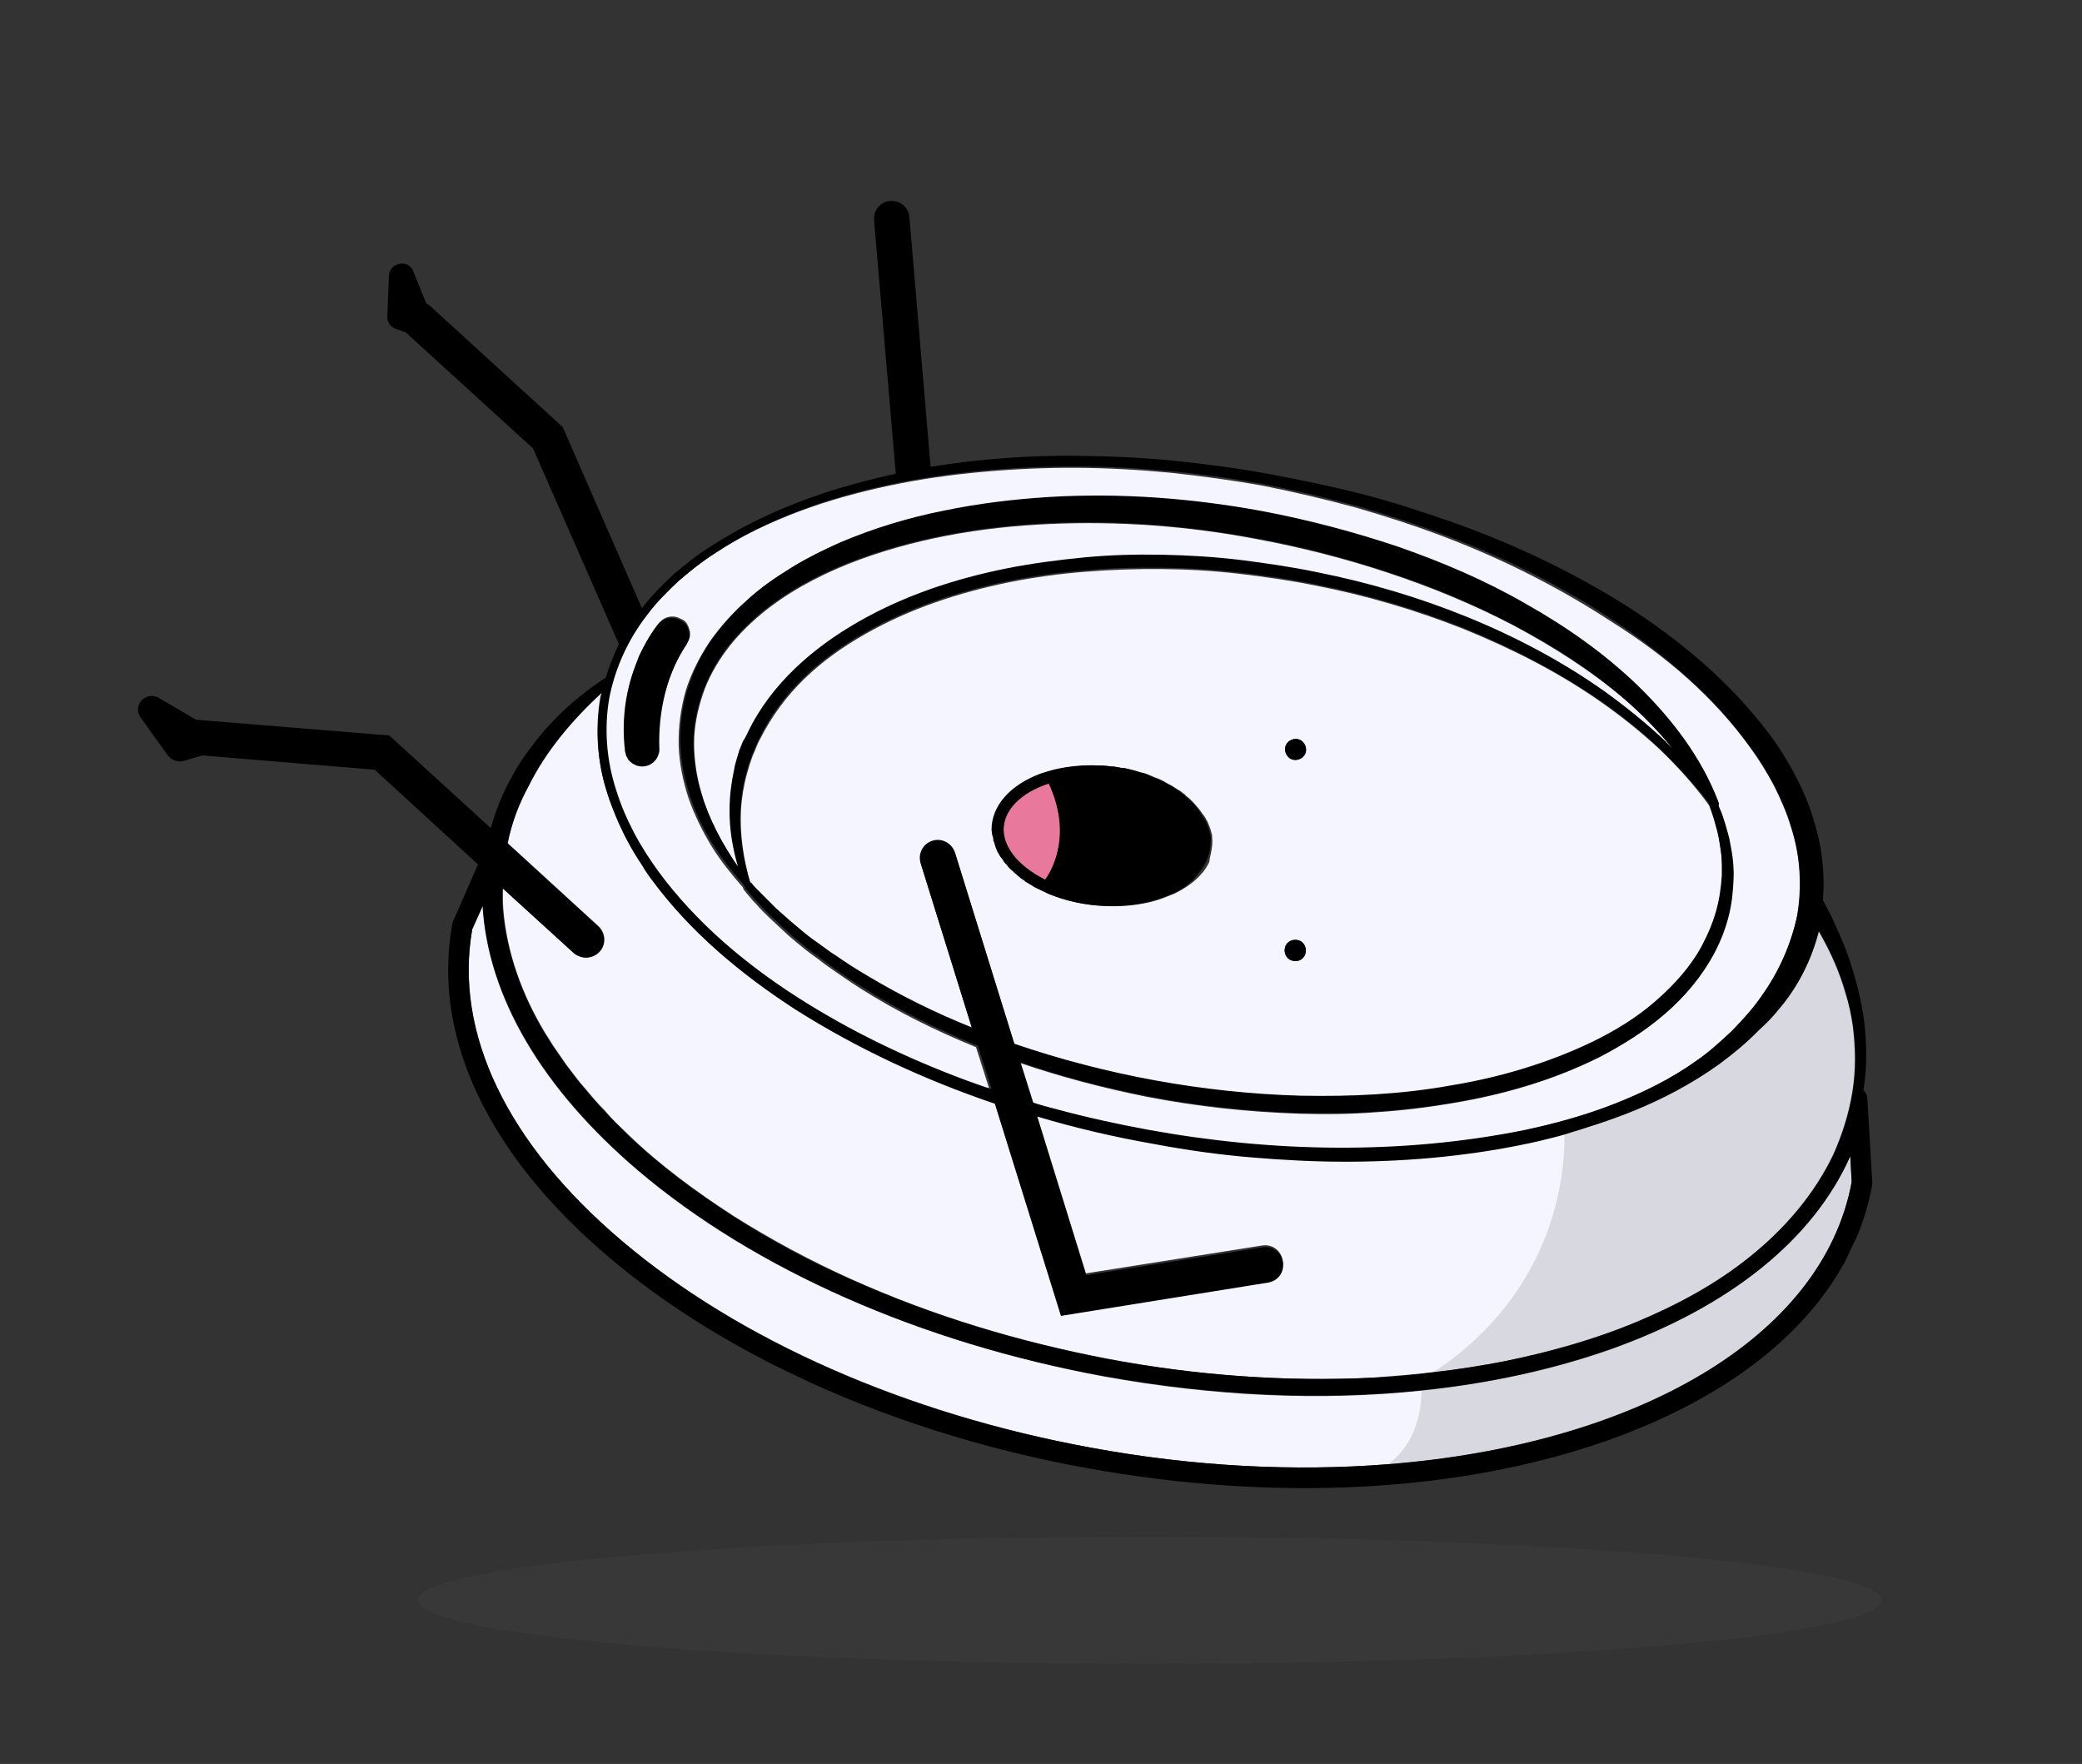
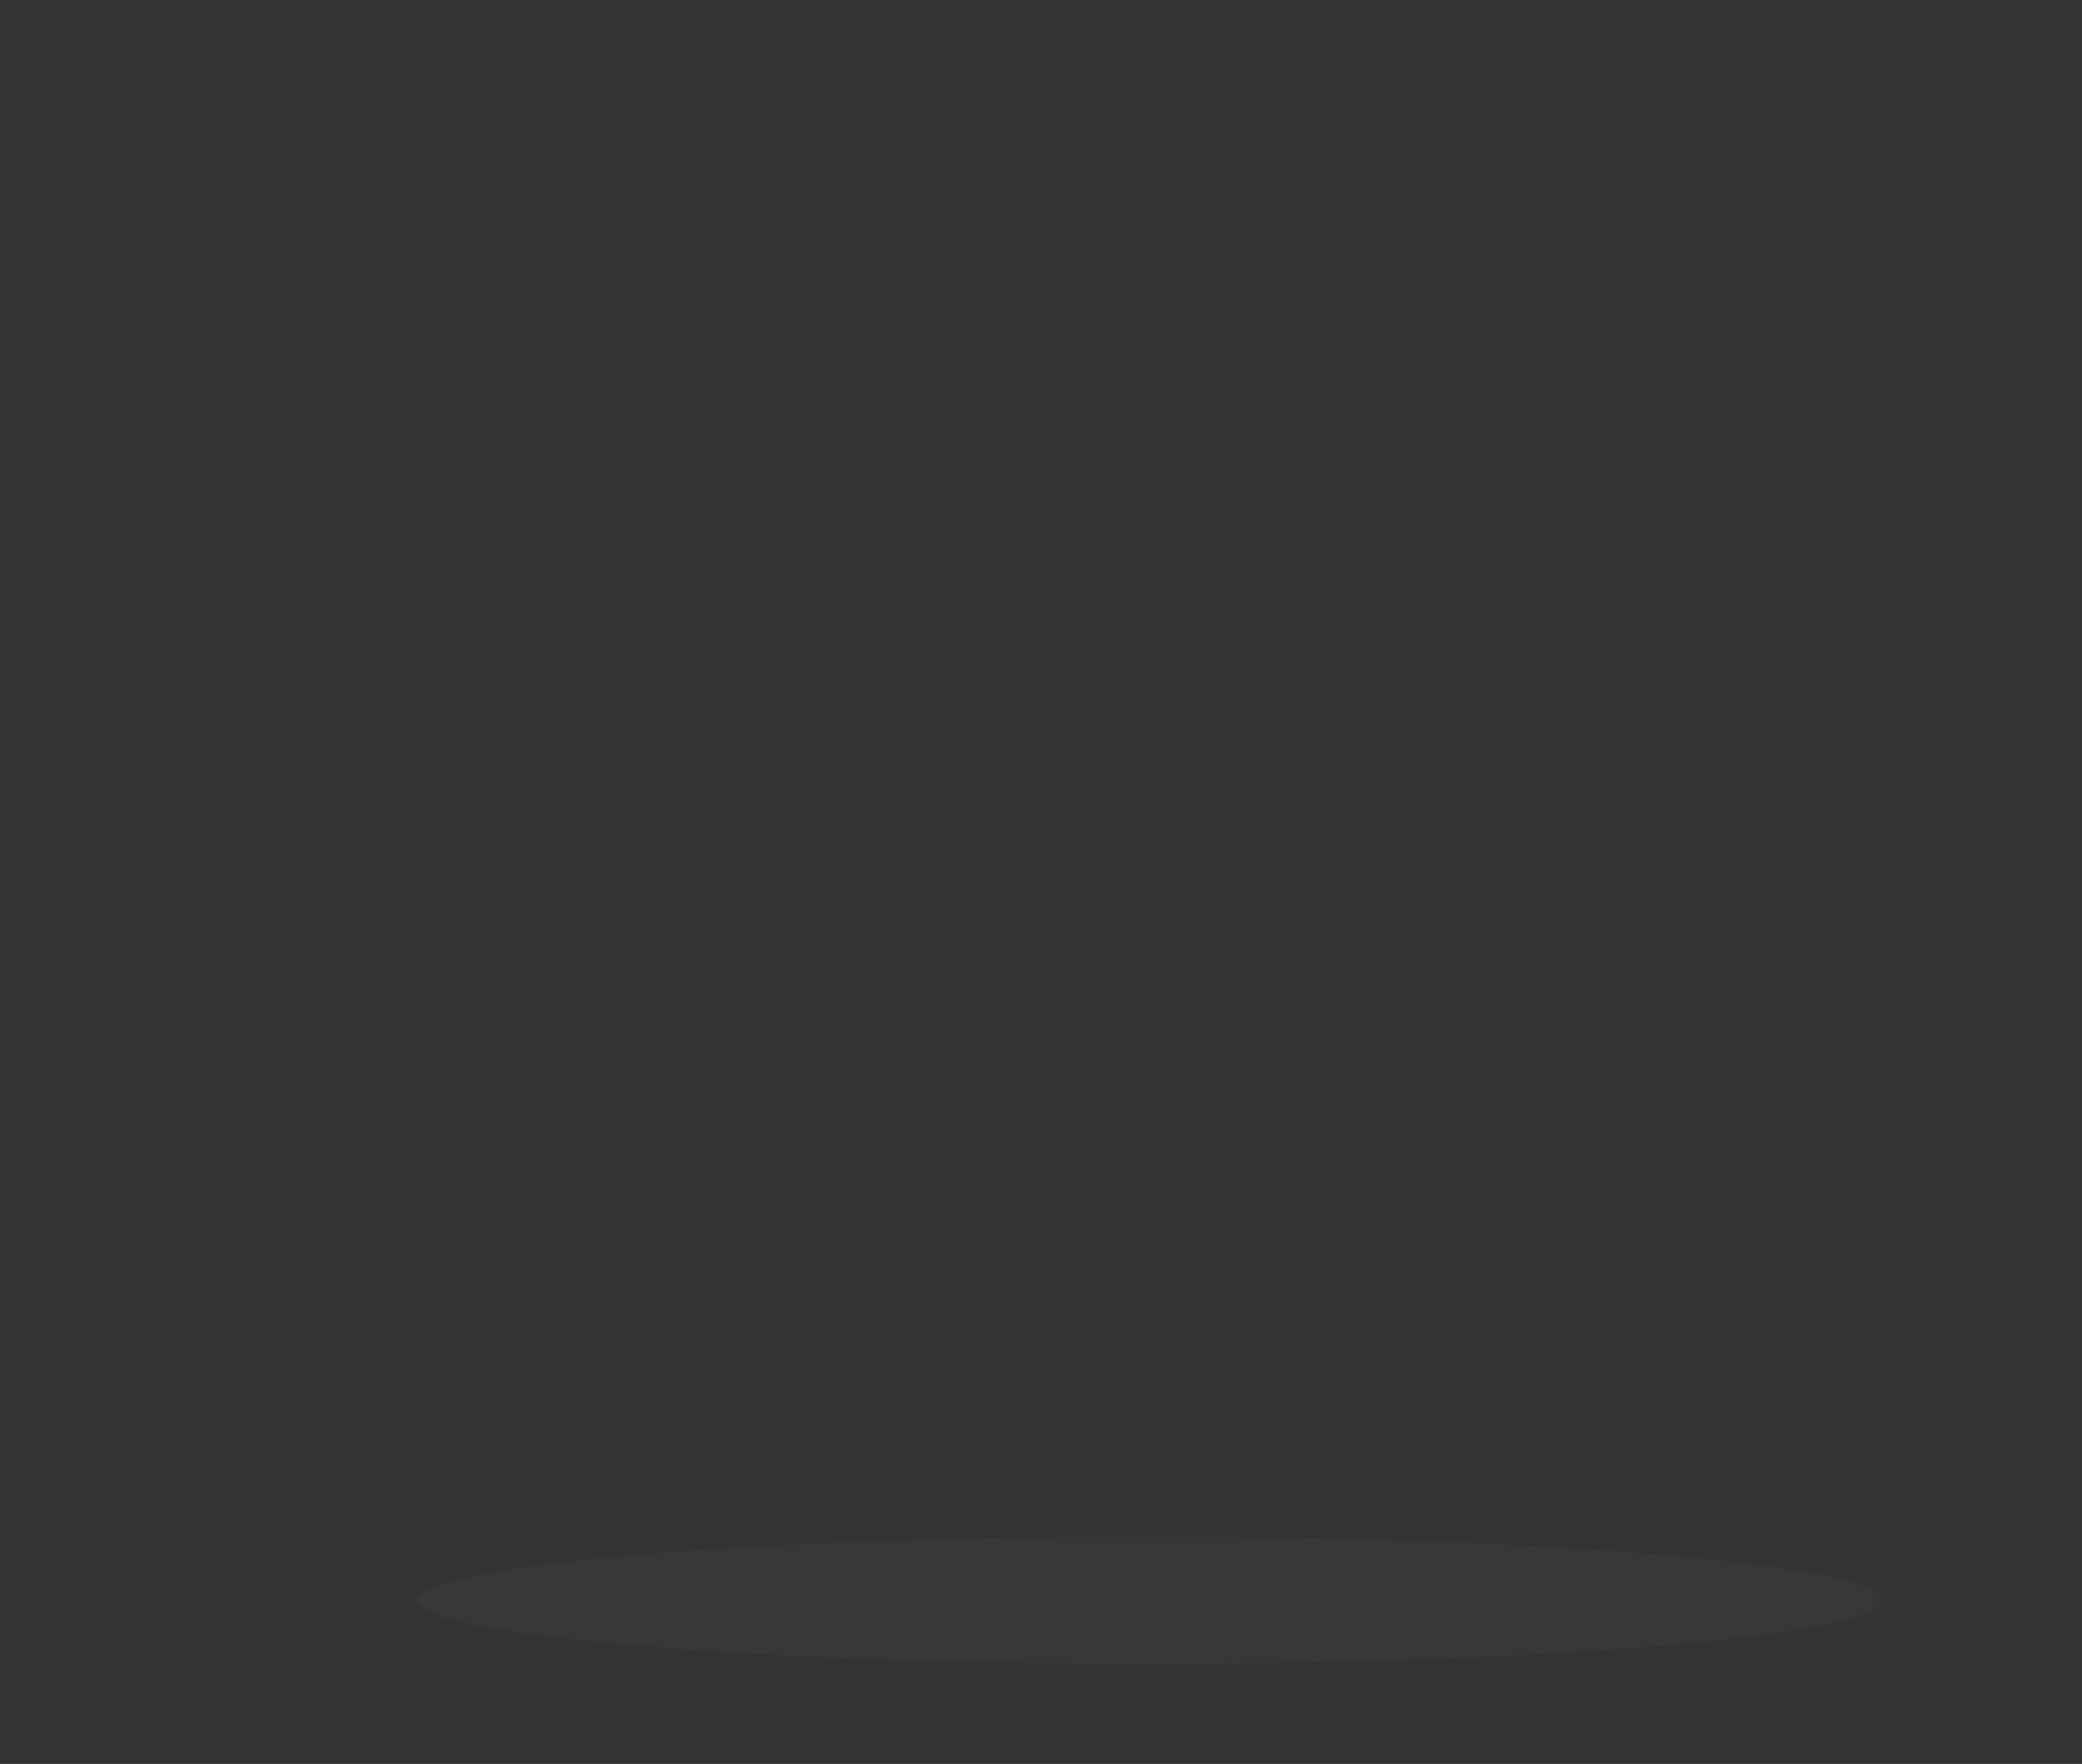
<svg xmlns="http://www.w3.org/2000/svg" width="229" height="194" viewBox="0 0 229 194" fill="none">
  <rect x="0" y="0" width="229" height="194" fill="#333333" stroke="none" />
  <ellipse cx="126.459" cy="176" rx="80.5" ry="7" fill="#686868" fill-opacity="0.1" />
  <g clip-path="url(#clip0_311_1481)">
-     <path d="M188.618 90.473C188.808 91.131 188.998 91.789 189.112 92.474C189.227 93.159 189.341 93.844 189.404 94.504C189.466 95.164 189.453 95.851 189.44 96.538C189.363 97.887 189.158 99.239 188.799 100.516C188.44 101.794 187.903 103.049 187.262 104.255C186.006 106.616 184.134 108.682 182.103 110.42C180.02 112.133 177.679 113.596 175.257 114.832C170.334 117.203 164.989 118.741 159.557 119.671C154.125 120.6 148.578 120.845 143.052 120.784C132.403 120.478 121.775 118.543 111.629 115.074L105.086 93.92C104.762 92.882 103.656 92.29 102.618 92.613C101.58 92.935 100.988 94.038 101.313 95.076L106.935 113.143C102.96 111.556 99.132 109.661 95.451 107.458C94.267 106.766 93.108 106.022 91.973 105.227C91.406 104.829 90.838 104.432 90.271 104.034C89.703 103.637 89.136 103.239 88.593 102.79C88.05 102.342 87.508 101.893 87.016 101.468L85.464 100.095C84.945 99.595 84.454 99.171 84.011 98.644C83.752 98.394 83.545 98.169 83.285 97.919L82.948 97.568L82.792 97.367L82.713 97.267L82.662 97.242L82.611 97.218C82.559 97.193 82.662 97.242 82.533 97.117C81.772 94.485 81.367 91.77 81.497 89.123C81.575 87.773 81.804 86.371 82.163 85.093C82.259 84.761 82.355 84.428 82.45 84.096L82.789 83.124C83.084 82.509 83.275 81.844 83.621 81.253C84.85 78.817 86.491 76.577 88.493 74.636C90.495 72.695 92.783 71.08 95.203 69.717C100.067 66.941 105.458 65.172 110.989 64.038C113.78 63.483 116.548 63.106 119.371 62.881C122.193 62.656 125.018 62.559 127.844 62.588C130.671 62.617 133.501 62.774 136.307 63.109C139.114 63.444 141.897 63.83 144.657 64.394C150.202 65.472 155.629 67.061 160.937 69.16C166.17 71.286 171.258 73.847 175.899 77.076C178.22 78.691 180.416 80.435 182.514 82.384C184.509 84.284 186.405 86.389 187.998 88.601L188.025 88.677L188.347 89.587C188.428 89.815 188.535 90.118 188.618 90.473ZM133.287 93.299C133.334 93.069 133.354 92.764 133.35 92.509C133.345 92.255 133.316 92.052 133.311 91.798C133.284 91.722 133.284 91.722 133.258 91.646C133.228 91.443 133.148 91.216 133.067 90.988L133.041 90.912C132.96 90.685 132.855 90.508 132.775 90.281C132.723 90.256 132.748 90.205 132.696 90.18C132.616 89.953 132.459 89.752 132.303 89.551C132.252 89.526 132.225 89.451 132.225 89.451C131.937 88.997 131.599 88.647 131.235 88.221C131.184 88.196 131.157 88.12 131.106 88.096C130.898 87.87 130.717 87.721 130.485 87.546C130.433 87.522 130.382 87.497 130.406 87.446C130.225 87.296 129.993 87.122 129.761 86.948C129.709 86.923 129.658 86.899 129.607 86.874C129.374 86.7 129.118 86.577 128.834 86.378C128.782 86.354 128.731 86.329 128.628 86.28C128.372 86.157 128.088 85.958 127.831 85.835C127.523 85.688 127.266 85.565 126.933 85.469C126.83 85.42 126.728 85.371 126.676 85.346C126.471 85.248 126.189 85.176 125.984 85.078C125.881 85.028 125.779 84.979 125.703 85.006C125.37 84.91 125.037 84.814 124.704 84.717C124.372 84.621 124.014 84.576 123.682 84.48C123.579 84.431 123.452 84.433 123.376 84.46C123.094 84.388 122.84 84.392 122.558 84.32C122.431 84.323 122.328 84.273 122.252 84.3C121.895 84.255 121.538 84.21 121.156 84.217C119.372 84.119 117.644 84.3 116.148 84.656C115.641 84.791 115.134 84.927 114.679 85.087C111.339 86.262 109.165 88.561 109.24 91.307C109.218 91.486 109.271 91.637 109.301 91.84C109.327 91.916 109.303 91.968 109.354 91.992C109.357 92.119 109.383 92.195 109.437 92.347C109.464 92.423 109.491 92.499 109.466 92.55C109.493 92.626 109.495 92.753 109.573 92.853C109.6 92.929 109.627 93.005 109.654 93.081C109.681 93.157 109.734 93.308 109.761 93.384C109.788 93.46 109.815 93.536 109.842 93.612C109.869 93.688 109.947 93.788 109.974 93.864C110.001 93.94 110.027 94.016 110.079 94.04C110.157 94.141 110.184 94.216 110.262 94.317C110.289 94.393 110.34 94.417 110.418 94.518C110.497 94.618 110.523 94.694 110.602 94.795C110.628 94.871 110.731 94.92 110.758 94.996C110.836 95.096 110.914 95.196 110.966 95.221C110.993 95.297 111.095 95.346 111.122 95.422C111.2 95.522 111.303 95.571 111.381 95.672C111.433 95.697 111.511 95.797 111.562 95.822C111.64 95.922 111.743 95.971 111.821 96.072C111.873 96.096 111.951 96.197 112.002 96.221C112.081 96.322 112.235 96.395 112.313 96.496C112.364 96.52 112.442 96.621 112.494 96.645C112.623 96.77 112.726 96.82 112.88 96.893C112.932 96.918 112.983 96.942 113.01 97.018C113.191 97.168 113.396 97.266 113.602 97.365L113.653 97.389C113.858 97.487 113.988 97.612 114.194 97.711C114.245 97.735 114.348 97.785 114.399 97.809C114.502 97.858 114.656 97.932 114.759 97.981L114.81 98.006C115.067 98.129 115.272 98.227 115.529 98.35C117.325 99.083 119.37 99.558 121.536 99.649C122.403 99.686 123.166 99.673 123.955 99.609C125.531 99.481 127.002 99.177 128.266 98.647C128.569 98.54 128.898 98.382 129.201 98.276C130.362 97.697 131.393 96.993 132.116 96.142C132.491 95.754 132.788 95.266 133.009 94.804C133.051 94.32 133.221 93.834 133.287 93.299ZM143.659 82.444C143.647 81.808 143.153 81.257 142.517 81.268C141.881 81.278 141.329 81.771 141.341 82.406C141.352 83.042 141.846 83.593 142.482 83.583C143.119 83.572 143.67 83.08 143.659 82.444ZM143.627 104.675C143.691 104.012 143.273 103.434 142.61 103.369C141.947 103.304 141.369 103.72 141.304 104.382C141.24 105.045 141.658 105.623 142.321 105.688C142.96 105.805 143.562 105.337 143.627 104.675Z" fill="#F5F5FF" />
+     <path d="M188.618 90.473C188.808 91.131 188.998 91.789 189.112 92.474C189.227 93.159 189.341 93.844 189.404 94.504C189.466 95.164 189.453 95.851 189.44 96.538C189.363 97.887 189.158 99.239 188.799 100.516C188.44 101.794 187.903 103.049 187.262 104.255C186.006 106.616 184.134 108.682 182.103 110.42C180.02 112.133 177.679 113.596 175.257 114.832C170.334 117.203 164.989 118.741 159.557 119.671C154.125 120.6 148.578 120.845 143.052 120.784C132.403 120.478 121.775 118.543 111.629 115.074L105.086 93.92C104.762 92.882 103.656 92.29 102.618 92.613C101.58 92.935 100.988 94.038 101.313 95.076L106.935 113.143C102.96 111.556 99.132 109.661 95.451 107.458C94.267 106.766 93.108 106.022 91.973 105.227C91.406 104.829 90.838 104.432 90.271 104.034C89.703 103.637 89.136 103.239 88.593 102.79C88.05 102.342 87.508 101.893 87.016 101.468L85.464 100.095C84.945 99.595 84.454 99.171 84.011 98.644C83.752 98.394 83.545 98.169 83.285 97.919L82.948 97.568L82.792 97.367L82.713 97.267L82.662 97.242L82.611 97.218C82.559 97.193 82.662 97.242 82.533 97.117C81.772 94.485 81.367 91.77 81.497 89.123C81.575 87.773 81.804 86.371 82.163 85.093C82.259 84.761 82.355 84.428 82.45 84.096L82.789 83.124C83.084 82.509 83.275 81.844 83.621 81.253C84.85 78.817 86.491 76.577 88.493 74.636C90.495 72.695 92.783 71.08 95.203 69.717C100.067 66.941 105.458 65.172 110.989 64.038C113.78 63.483 116.548 63.106 119.371 62.881C122.193 62.656 125.018 62.559 127.844 62.588C130.671 62.617 133.501 62.774 136.307 63.109C139.114 63.444 141.897 63.83 144.657 64.394C150.202 65.472 155.629 67.061 160.937 69.16C166.17 71.286 171.258 73.847 175.899 77.076C178.22 78.691 180.416 80.435 182.514 82.384C184.509 84.284 186.405 86.389 187.998 88.601L188.025 88.677L188.347 89.587ZM133.287 93.299C133.334 93.069 133.354 92.764 133.35 92.509C133.345 92.255 133.316 92.052 133.311 91.798C133.284 91.722 133.284 91.722 133.258 91.646C133.228 91.443 133.148 91.216 133.067 90.988L133.041 90.912C132.96 90.685 132.855 90.508 132.775 90.281C132.723 90.256 132.748 90.205 132.696 90.18C132.616 89.953 132.459 89.752 132.303 89.551C132.252 89.526 132.225 89.451 132.225 89.451C131.937 88.997 131.599 88.647 131.235 88.221C131.184 88.196 131.157 88.12 131.106 88.096C130.898 87.87 130.717 87.721 130.485 87.546C130.433 87.522 130.382 87.497 130.406 87.446C130.225 87.296 129.993 87.122 129.761 86.948C129.709 86.923 129.658 86.899 129.607 86.874C129.374 86.7 129.118 86.577 128.834 86.378C128.782 86.354 128.731 86.329 128.628 86.28C128.372 86.157 128.088 85.958 127.831 85.835C127.523 85.688 127.266 85.565 126.933 85.469C126.83 85.42 126.728 85.371 126.676 85.346C126.471 85.248 126.189 85.176 125.984 85.078C125.881 85.028 125.779 84.979 125.703 85.006C125.37 84.91 125.037 84.814 124.704 84.717C124.372 84.621 124.014 84.576 123.682 84.48C123.579 84.431 123.452 84.433 123.376 84.46C123.094 84.388 122.84 84.392 122.558 84.32C122.431 84.323 122.328 84.273 122.252 84.3C121.895 84.255 121.538 84.21 121.156 84.217C119.372 84.119 117.644 84.3 116.148 84.656C115.641 84.791 115.134 84.927 114.679 85.087C111.339 86.262 109.165 88.561 109.24 91.307C109.218 91.486 109.271 91.637 109.301 91.84C109.327 91.916 109.303 91.968 109.354 91.992C109.357 92.119 109.383 92.195 109.437 92.347C109.464 92.423 109.491 92.499 109.466 92.55C109.493 92.626 109.495 92.753 109.573 92.853C109.6 92.929 109.627 93.005 109.654 93.081C109.681 93.157 109.734 93.308 109.761 93.384C109.788 93.46 109.815 93.536 109.842 93.612C109.869 93.688 109.947 93.788 109.974 93.864C110.001 93.94 110.027 94.016 110.079 94.04C110.157 94.141 110.184 94.216 110.262 94.317C110.289 94.393 110.34 94.417 110.418 94.518C110.497 94.618 110.523 94.694 110.602 94.795C110.628 94.871 110.731 94.92 110.758 94.996C110.836 95.096 110.914 95.196 110.966 95.221C110.993 95.297 111.095 95.346 111.122 95.422C111.2 95.522 111.303 95.571 111.381 95.672C111.433 95.697 111.511 95.797 111.562 95.822C111.64 95.922 111.743 95.971 111.821 96.072C111.873 96.096 111.951 96.197 112.002 96.221C112.081 96.322 112.235 96.395 112.313 96.496C112.364 96.52 112.442 96.621 112.494 96.645C112.623 96.77 112.726 96.82 112.88 96.893C112.932 96.918 112.983 96.942 113.01 97.018C113.191 97.168 113.396 97.266 113.602 97.365L113.653 97.389C113.858 97.487 113.988 97.612 114.194 97.711C114.245 97.735 114.348 97.785 114.399 97.809C114.502 97.858 114.656 97.932 114.759 97.981L114.81 98.006C115.067 98.129 115.272 98.227 115.529 98.35C117.325 99.083 119.37 99.558 121.536 99.649C122.403 99.686 123.166 99.673 123.955 99.609C125.531 99.481 127.002 99.177 128.266 98.647C128.569 98.54 128.898 98.382 129.201 98.276C130.362 97.697 131.393 96.993 132.116 96.142C132.491 95.754 132.788 95.266 133.009 94.804C133.051 94.32 133.221 93.834 133.287 93.299ZM143.659 82.444C143.647 81.808 143.153 81.257 142.517 81.268C141.881 81.278 141.329 81.771 141.341 82.406C141.352 83.042 141.846 83.593 142.482 83.583C143.119 83.572 143.67 83.08 143.659 82.444ZM143.627 104.675C143.691 104.012 143.273 103.434 142.61 103.369C141.947 103.304 141.369 103.72 141.304 104.382C141.24 105.045 141.658 105.623 142.321 105.688C142.96 105.805 143.562 105.337 143.627 104.675Z" fill="#F5F5FF" />
    <path d="M190.457 113.41C189.205 114.575 187.953 115.74 186.544 116.705C183.754 118.71 180.624 120.237 177.439 121.485C174.253 122.733 170.908 123.654 167.535 124.371C153.987 127.088 139.901 126.839 126.259 124.344C122.836 123.714 119.486 122.93 116.109 122.071C115.265 121.856 114.394 121.565 113.55 121.35L112.146 116.897C116.706 118.449 121.414 119.694 126.141 120.632C131.686 121.71 137.273 122.304 142.929 122.49C145.732 122.571 148.583 122.549 151.405 122.324C154.203 122.151 157.023 121.799 159.841 121.319C165.4 120.388 170.897 118.796 175.969 116.245C178.492 114.931 180.934 113.39 183.09 111.523C185.246 109.656 187.141 107.411 188.495 104.845C189.16 103.588 189.695 102.206 190.051 100.801C190.408 99.396 190.586 97.969 190.585 96.519C190.598 95.832 190.584 95.069 190.47 94.384C190.381 93.648 190.266 92.963 190.101 92.254C189.935 91.545 189.745 90.886 189.504 90.204C189.421 89.849 189.262 89.521 189.155 89.218L188.943 88.738L188.862 88.51L188.808 88.359L188.782 88.283L188.755 88.207C188.755 88.207 188.703 88.182 188.728 88.131C186.91 83.354 183.729 79.185 180.049 75.659C176.319 72.11 172.063 69.128 167.612 66.557C163.16 63.986 158.388 61.954 153.571 60.279C148.702 58.579 143.74 57.339 138.706 56.38C130.966 55.007 123.113 54.4 115.278 54.81C111.386 55.027 107.423 55.525 103.567 56.327C99.711 57.129 95.886 58.26 92.248 59.796C90.428 60.564 88.611 61.459 86.975 62.503C85.287 63.523 83.602 64.67 82.124 66.043C80.595 67.391 79.247 68.888 78.08 70.536C76.965 72.207 76.03 74.029 75.428 75.946C74.877 77.888 74.608 79.902 74.645 81.936C74.706 83.919 75.125 85.947 75.744 87.819C76.415 89.716 77.286 91.456 78.31 93.143C79.307 94.754 80.504 96.21 81.726 97.614C81.728 97.741 81.807 97.841 81.885 97.942C81.704 97.792 81.834 97.917 81.782 97.893L81.834 97.917L81.885 97.942L81.963 98.042L82.12 98.243L82.484 98.669C82.718 98.971 82.926 99.196 83.185 99.446C83.628 99.973 84.146 100.473 84.664 100.973L86.192 102.398C86.71 102.898 87.253 103.347 87.796 103.795C88.339 104.244 88.882 104.693 89.449 105.091C90.016 105.488 90.559 105.937 91.126 106.334C92.261 107.13 93.447 107.949 94.607 108.693C98.625 111.246 102.915 113.362 107.353 115.171L108.865 119.927C107.942 119.612 107.02 119.297 106.098 118.981C99.612 116.571 93.345 113.572 87.498 109.828C81.701 106.109 76.298 101.57 72.251 96.042C71.208 94.66 70.341 93.174 69.525 91.712C68.734 90.199 68.043 88.608 67.555 86.989C66.529 83.725 66.288 80.269 66.814 76.929C67.466 73.586 68.912 70.433 71.027 67.728C72.047 66.388 73.272 65.147 74.525 63.982C75.828 62.841 77.158 61.776 78.594 60.887C81.462 58.983 84.567 57.507 87.805 56.283C91.042 55.06 94.386 54.139 97.76 53.422C101.133 52.705 104.587 52.215 108.019 51.904C111.451 51.593 114.937 51.433 118.4 51.452C121.863 51.471 125.304 51.668 128.748 51.992C132.166 52.368 135.612 52.819 139.035 53.449C142.434 54.13 145.784 54.914 149.136 55.825C152.464 56.787 155.742 57.852 158.998 59.095C165.459 61.556 171.653 64.709 177.373 68.455C183.245 72.147 188.521 76.689 192.465 82.168C193.457 83.525 194.349 84.96 195.113 86.397C195.853 87.885 196.517 89.401 197.004 91.02C198.029 94.157 198.191 97.512 197.663 100.725C197.033 103.89 195.661 106.888 193.724 109.617C192.78 110.929 191.682 112.168 190.457 113.41ZM75.809 70.268C75.858 70.166 75.883 70.114 75.881 69.987C75.905 69.936 75.878 69.86 75.903 69.809C75.876 69.733 75.925 69.63 75.898 69.555C75.923 69.503 75.896 69.427 75.845 69.403C75.818 69.327 75.842 69.276 75.815 69.2C75.789 69.124 75.789 69.124 75.762 69.048C75.735 68.972 75.708 68.896 75.681 68.82C75.654 68.745 75.603 68.72 75.576 68.644C75.549 68.568 75.498 68.544 75.471 68.468C75.42 68.443 75.393 68.368 75.342 68.343C75.29 68.318 75.263 68.242 75.161 68.193C75.109 68.169 75.058 68.144 75.007 68.12C74.955 68.095 74.904 68.07 74.853 68.046C74.801 68.021 74.801 68.021 74.75 67.997L74.647 67.947L74.596 67.923C73.955 67.679 73.193 67.819 72.718 68.285C72.618 68.363 72.593 68.414 72.493 68.492C71.87 69.265 71.127 70.422 70.415 71.909C70.293 72.166 70.17 72.422 70.099 72.703C69.099 75.187 68.344 78.48 68.824 82.491C68.826 82.618 68.88 82.77 68.933 82.921L68.96 82.997C69.014 83.149 69.092 83.249 69.17 83.35C69.17 83.35 69.222 83.375 69.197 83.426C69.275 83.526 69.354 83.627 69.456 83.676L69.508 83.701C69.586 83.801 69.74 83.875 69.843 83.924C69.843 83.924 69.843 83.924 69.894 83.948C69.945 83.973 69.945 83.973 69.997 83.998C70.048 84.022 70.048 84.022 70.1 84.047C70.202 84.096 70.254 84.121 70.381 84.118C71.198 84.257 71.955 83.863 72.325 83.221C72.424 83.016 72.546 82.76 72.542 82.505C72.515 82.43 72.564 82.327 72.537 82.251C72.438 79.557 72.786 74.871 75.638 70.627C75.711 70.473 75.76 70.371 75.809 70.268C75.76 70.371 75.785 70.319 75.809 70.268Z" fill="#F5F5FF" />
-     <path d="M81.403 82.588L81.091 83.635C80.995 83.968 80.875 84.351 80.83 84.708C80.474 86.113 80.323 87.616 80.323 89.066C80.286 91.254 80.656 93.384 81.253 95.434C79.477 92.946 78.001 90.224 77.185 87.312C76.644 85.541 76.355 83.638 76.347 81.807C76.34 79.975 76.714 78.138 77.294 76.399C77.874 74.66 78.761 73.068 79.855 71.575C80.948 70.081 82.274 68.762 83.653 67.595C86.488 65.233 89.817 63.423 93.33 62.016C100.334 59.255 107.898 57.959 115.506 57.63C123.113 57.3 130.737 57.86 138.197 59.288C143.128 60.198 147.963 61.44 152.651 62.99C157.39 64.565 161.982 66.447 166.428 68.764C170.799 71.108 175.023 73.759 178.825 77.028C180.74 78.7 182.58 80.526 184.144 82.535C183.858 82.209 183.521 81.859 183.211 81.584C181.137 79.584 178.89 77.815 176.543 76.125C171.823 72.795 166.733 70.107 161.449 67.957C156.089 65.833 150.61 64.219 144.987 63.041C142.176 62.452 139.342 62.041 136.484 61.682C133.625 61.322 130.745 61.141 127.918 61.112C125.04 61.058 122.164 61.131 119.317 61.407C116.419 61.659 113.599 62.011 110.783 62.617C105.177 63.778 99.582 65.575 94.541 68.457C92.021 69.897 89.633 71.59 87.53 73.609C85.428 75.628 83.611 77.973 82.335 80.639C82.188 80.947 82.016 81.306 81.921 81.638L81.403 82.588Z" fill="#F5F5FF" />
-     <path d="M72.463 82.405C72.49 82.481 72.441 82.584 72.467 82.66C72.421 82.889 72.349 83.17 72.251 83.375C71.881 84.017 71.124 84.411 70.307 84.272C70.204 84.223 70.128 84.25 70.025 84.201C69.974 84.176 69.974 84.176 69.922 84.152C69.871 84.127 69.871 84.127 69.82 84.102C69.82 84.102 69.82 84.102 69.768 84.078C69.666 84.029 69.512 83.955 69.433 83.855L69.382 83.83C69.304 83.73 69.201 83.68 69.123 83.58C69.123 83.58 69.072 83.555 69.096 83.504C69.018 83.404 68.964 83.252 68.886 83.151L68.859 83.076C68.805 82.924 68.803 82.797 68.749 82.645C68.27 78.634 69.025 75.341 70.024 72.857C70.147 72.601 70.218 72.32 70.341 72.063C71.077 70.525 71.82 69.368 72.418 68.646C72.467 68.543 72.568 68.465 72.644 68.439C73.119 67.973 73.88 67.833 74.521 68.077L74.573 68.102L74.675 68.151C74.727 68.175 74.727 68.175 74.778 68.2C74.829 68.224 74.881 68.249 74.932 68.274C74.984 68.298 75.035 68.323 75.086 68.347C75.138 68.372 75.165 68.448 75.267 68.497C75.319 68.522 75.346 68.597 75.397 68.622C75.424 68.698 75.475 68.722 75.502 68.798C75.529 68.874 75.58 68.899 75.607 68.975C75.634 69.05 75.661 69.126 75.688 69.202C75.714 69.278 75.766 69.302 75.741 69.354C75.768 69.43 75.795 69.505 75.77 69.557C75.797 69.633 75.772 69.684 75.824 69.709C75.851 69.784 75.802 69.887 75.829 69.963C75.804 70.014 75.831 70.09 75.806 70.141C75.757 70.244 75.784 70.32 75.735 70.422C75.71 70.474 75.71 70.474 75.686 70.525C75.637 70.627 75.563 70.781 75.514 70.884C72.736 74.974 72.388 79.66 72.463 82.405Z" fill="black" />
    <path d="M142.482 83.583C141.846 83.594 141.352 83.042 141.341 82.406C141.329 81.771 141.881 81.278 142.517 81.268C143.153 81.257 143.647 81.809 143.658 82.444C143.67 83.08 143.119 83.572 142.482 83.583Z" fill="black" />
    <path d="M142.32 105.688C141.657 105.623 141.239 105.045 141.303 104.383C141.368 103.72 141.946 103.304 142.609 103.369C143.272 103.434 143.69 104.012 143.626 104.675C143.561 105.337 142.959 105.805 142.32 105.688Z" fill="black" />
    <path d="M114.965 96.757C112.164 95.354 110.422 93.323 110.385 91.288C110.346 89.127 112.297 87.162 115.36 86.17C117.798 91.496 115.983 95.29 114.965 96.757Z" fill="#E8799C" />
    <path d="M129.022 98.253C128.694 98.411 128.39 98.518 128.087 98.625C126.772 99.13 125.352 99.459 123.775 99.587C122.987 99.65 122.172 99.639 121.357 99.627C119.191 99.535 117.146 99.061 115.35 98.328C115.093 98.205 114.888 98.106 114.631 97.983L114.579 97.959C114.477 97.91 114.323 97.836 114.22 97.787C114.169 97.762 114.066 97.713 114.014 97.688C113.809 97.59 113.655 97.516 113.474 97.367L113.423 97.342C113.217 97.244 113.036 97.094 112.831 96.996C112.779 96.971 112.728 96.947 112.701 96.871C112.547 96.797 112.469 96.697 112.315 96.623C112.263 96.598 112.185 96.498 112.134 96.473C112.055 96.373 111.901 96.299 111.823 96.199C111.772 96.174 111.694 96.074 111.642 96.049C111.564 95.949 111.461 95.9 111.383 95.799C111.332 95.775 111.254 95.674 111.202 95.65C111.124 95.549 111.021 95.5 110.943 95.399C110.916 95.323 110.813 95.274 110.787 95.198C110.708 95.098 110.63 94.998 110.579 94.973C110.552 94.897 110.449 94.848 110.422 94.772C110.344 94.672 110.317 94.596 110.239 94.495C110.212 94.42 110.161 94.395 110.083 94.295C110.005 94.194 109.978 94.118 109.9 94.018C109.873 93.942 109.846 93.866 109.795 93.841C109.768 93.766 109.69 93.665 109.663 93.589C109.636 93.513 109.609 93.438 109.582 93.362C109.555 93.286 109.477 93.186 109.475 93.058C109.448 92.983 109.421 92.907 109.394 92.831C109.368 92.755 109.365 92.628 109.287 92.527C109.26 92.451 109.233 92.376 109.258 92.324C109.256 92.197 109.229 92.121 109.175 91.97C109.148 91.894 109.173 91.843 109.121 91.818C109.092 91.615 109.09 91.488 109.061 91.285C109.037 88.564 111.211 86.264 114.5 85.065C114.955 84.905 115.462 84.769 115.969 84.633C117.465 84.278 119.193 84.097 120.977 84.194C121.359 84.188 121.716 84.233 122.073 84.278C122.201 84.276 122.303 84.325 122.379 84.298C122.685 84.319 122.915 84.365 123.197 84.437C123.324 84.435 123.427 84.484 123.502 84.457C123.86 84.502 124.193 84.599 124.525 84.695C124.858 84.791 125.191 84.887 125.524 84.984C125.626 85.033 125.729 85.082 125.805 85.055C126.035 85.102 126.292 85.225 126.497 85.323C126.6 85.373 126.703 85.422 126.754 85.446C127.062 85.594 127.395 85.69 127.652 85.813C127.96 85.96 128.217 86.083 128.449 86.258C128.501 86.282 128.552 86.307 128.655 86.356C128.912 86.479 129.144 86.653 129.428 86.852C129.479 86.876 129.53 86.901 129.582 86.925C129.814 87.1 129.995 87.249 130.227 87.424C130.279 87.448 130.33 87.473 130.305 87.524C130.538 87.698 130.694 87.899 130.926 88.073C130.978 88.098 131.005 88.174 131.056 88.198C131.445 88.573 131.809 89 132.046 89.428C132.097 89.453 132.124 89.528 132.124 89.528C132.28 89.729 132.361 89.957 132.517 90.158C132.569 90.182 132.544 90.234 132.595 90.258C132.7 90.435 132.781 90.662 132.861 90.89L132.888 90.966C132.969 91.193 132.998 91.396 133.078 91.624C133.105 91.7 133.105 91.7 133.132 91.775C133.161 91.978 133.217 92.257 133.17 92.487C133.175 92.741 133.155 93.047 133.108 93.276C133.042 93.812 132.872 94.298 132.651 94.759C132.43 95.221 132.134 95.709 131.759 96.097C131.214 96.971 130.234 97.699 129.022 98.253ZM110.385 91.288C110.422 93.322 112.113 95.329 114.965 96.757C115.983 95.29 117.85 91.52 115.36 86.17C112.297 87.162 110.371 89.076 110.385 91.288Z" fill="black" />
    <path d="M70.219 128.784C83.019 139.636 101.216 147.651 121.399 151.385C133.483 153.576 145.409 154.115 156.388 152.941C163.834 152.156 170.809 150.642 177.185 148.399C190.366 143.679 199.475 136.253 203.512 127.157L203.666 130.003C200.438 147.301 179.718 158.938 152.638 161.041C142.467 161.845 131.356 161.318 119.987 159.217C99.626 155.46 81.325 147.396 68.423 136.495C55.752 125.769 49.957 113.606 51.941 102.203L53.065 99.59C53.652 109.576 59.539 119.703 70.219 128.784Z" fill="#F5F5FF" />
    <path d="M65.811 101.846L55.844 92.728C56.287 90.482 57.087 88.282 58.12 86.255C60.088 82.407 62.929 78.977 66.21 75.947C66.163 76.177 66.141 76.355 66.043 76.56C65.444 80.055 65.662 83.688 66.767 87.053C67.037 87.938 67.359 88.849 67.73 89.656C67.969 90.212 68.26 90.792 68.499 91.348C68.604 91.524 68.685 91.752 68.79 91.928C68.817 92.004 68.895 92.104 68.922 92.18C69.449 93.189 70.052 94.171 70.68 95.101C70.707 95.177 70.785 95.278 70.812 95.353C71.1 95.806 71.362 96.184 71.675 96.585C75.929 102.339 81.487 106.953 87.412 110.797C94.29 115.159 101.736 118.596 109.396 121.19L116.667 144.52L139.441 140.861C140.532 140.691 141.253 139.712 141.081 138.621C140.908 137.53 139.928 136.809 138.836 136.98L119.438 140.049L114.03 122.589C118.305 123.815 122.626 124.811 126.969 125.63C130.444 126.284 133.965 126.709 137.512 127.082C141.006 127.431 144.599 127.575 148.138 127.567C155.217 127.552 162.359 126.873 169.307 125.283C170.221 125.09 171.158 124.845 172.045 124.576C174.579 123.898 177.059 123.069 179.51 122.036C182.821 120.658 186.051 119.053 188.967 116.919C190.576 115.799 192.08 114.502 193.455 113.08C194.232 112.381 194.957 111.657 195.604 110.832C197.754 108.583 199.253 105.583 200.086 102.389C200.165 102.49 200.191 102.566 200.27 102.666C200.9 103.724 201.403 104.784 201.881 105.895C202.359 107.006 202.762 108.144 203.088 109.309C203.415 110.473 203.666 111.665 203.865 112.831C204.239 115.216 204.207 117.658 203.817 120.055C203.427 122.453 202.705 124.754 201.701 126.983C199.616 131.342 196.348 135.135 192.558 138.174C188.744 141.264 184.406 143.599 179.857 145.455C175.307 147.311 170.569 148.636 165.724 149.658C163.061 150.211 160.343 150.612 157.675 150.911C155.465 151.176 153.303 151.339 151.142 151.502C141.297 152.022 131.429 151.27 121.771 149.421C112.113 147.572 102.615 144.728 93.63 140.681C89.163 138.669 84.792 136.325 80.671 133.723C76.575 131.07 72.601 128.16 69.103 124.784C68.247 123.934 67.315 123.11 66.56 122.181C65.705 121.331 64.949 120.402 64.143 119.449C63.727 118.998 63.388 118.52 62.997 118.018C62.657 117.541 62.242 117.09 61.926 116.561L60.881 115.052L59.911 113.517C57.417 109.361 55.756 104.785 55.365 100.061C55.3 99.274 55.311 98.46 55.321 97.645L63.191 104.815C63.321 104.94 63.526 105.038 63.681 105.112C64.451 105.48 65.416 105.312 65.989 104.641C66.688 103.841 66.64 102.621 65.811 101.846Z" fill="#F5F5FF" />
    <path d="M17.515 76.781L21.555 79.155L42.822 80.888L53.981 91.08C54.556 89.087 55.31 87.115 56.347 85.343C56.938 84.24 57.657 83.134 58.454 82.129C59.199 81.099 60.047 80.119 60.922 79.214C61.797 78.309 62.723 77.429 63.727 76.649C64.656 75.896 65.636 75.168 66.642 74.515C67.001 73.238 67.514 72.034 68.079 70.854L58.625 49.316L44.646 36.576L43.467 36.138C42.928 35.943 42.562 35.39 42.602 34.779L42.776 30.325C42.851 28.848 44.932 28.458 45.466 29.848L46.879 33.359C47.033 33.433 47.112 33.534 47.266 33.608L61.893 46.972L70.605 66.895C71.624 65.556 72.85 64.315 74.102 63.149C75.457 62.033 76.811 60.917 78.323 60.002C84.263 56.164 90.942 53.815 97.739 52.278C98.018 52.222 98.297 52.167 98.525 52.087L96.138 24.225C96.041 23.107 96.865 22.178 97.907 22.11C99.026 22.015 99.958 22.839 100.027 23.88L102.356 51.337C107.688 50.485 113.129 50.064 118.528 50.127C122.043 50.17 125.509 50.316 129.003 50.665C132.498 51.014 135.944 51.466 139.367 52.096C142.79 52.726 146.241 53.431 149.617 54.291C152.994 55.151 156.324 56.24 159.68 57.405C166.266 59.737 172.712 62.759 178.687 66.5C184.689 70.317 190.195 74.906 194.525 80.633C195.62 82.04 196.565 83.626 197.408 85.164C198.226 86.752 198.995 88.444 199.485 90.191C200.401 93.024 200.736 96.02 200.509 98.999C200.958 99.908 201.484 100.789 201.857 101.724C202.387 102.86 202.892 104.047 203.321 105.261C204.128 107.663 204.784 110.12 205.084 112.658C205.331 115.045 205.35 117.512 204.96 119.909C205.193 120.083 205.351 120.411 205.383 120.741L205.932 130.016C205.959 130.092 205.91 130.194 205.937 130.27C203.714 142.567 193.403 152.505 176.958 158.373C160.689 164.137 140.339 165.238 119.544 161.463C107.921 159.367 96.933 155.81 87.224 151.164C79.57 147.501 72.745 143.164 66.952 138.249C53.609 126.949 47.519 113.951 49.741 101.655C49.79 101.552 49.763 101.476 49.812 101.374L52.576 95.071L41.21 84.653L22.263 83.086L20.211 83.68C19.552 83.868 18.86 83.6 18.469 83.098L15.517 78.976C14.449 77.645 16.047 75.889 17.515 76.781ZM197.688 100.674C198.267 97.485 198.028 94.157 197.029 90.969C196.592 89.374 195.877 87.834 195.137 86.346C194.322 84.884 193.506 83.423 192.489 82.117C188.546 76.638 183.269 72.096 177.573 68.299C171.878 64.502 165.66 61.401 159.199 58.939C155.994 57.721 152.664 56.631 149.337 55.669C145.985 54.758 142.635 53.974 139.236 53.293C135.813 52.663 132.391 52.161 128.948 51.836C125.505 51.512 122.064 51.315 118.601 51.296C115.137 51.277 111.652 51.437 108.22 51.748C104.788 52.059 101.334 52.549 97.96 53.266C94.587 53.983 91.242 54.904 88.005 56.128C84.768 57.351 81.663 58.827 78.794 60.731C77.334 61.671 76.004 62.736 74.725 63.826C73.473 64.991 72.272 66.181 71.228 67.572C69.112 70.278 67.667 73.43 67.014 76.773C66.438 80.089 66.705 83.62 67.756 86.833C68.243 88.452 68.934 90.043 69.725 91.556C70.517 93.069 71.46 94.529 72.452 95.886C76.549 101.439 81.902 105.954 87.698 109.672C93.546 113.416 99.813 116.415 106.298 118.825C107.221 119.141 108.118 119.507 109.065 119.771L107.553 115.015C103.167 113.231 98.877 111.115 94.807 108.537C93.597 107.769 92.437 107.025 91.327 106.179C90.76 105.781 90.217 105.332 89.65 104.935C89.082 104.537 88.539 104.088 87.997 103.64C87.454 103.191 86.911 102.742 86.393 102.242L84.865 100.817C84.346 100.317 83.879 99.842 83.386 99.29C83.127 99.04 82.892 98.739 82.684 98.514L82.32 98.087L82.164 97.886L82.085 97.786L82.034 97.761L81.983 97.737C82.034 97.761 81.904 97.636 82.085 97.786C81.983 97.737 81.929 97.585 81.927 97.458C80.705 96.054 79.507 94.599 78.51 92.987C77.462 91.351 76.564 89.535 75.945 87.663C75.325 85.791 74.882 83.815 74.845 81.781C74.784 79.798 75.026 77.708 75.628 75.79C76.23 73.873 77.114 72.027 78.281 70.38C79.448 68.733 80.796 67.235 82.325 65.887C83.802 64.514 85.463 63.419 87.175 62.347C88.863 61.327 90.68 60.432 92.448 59.64C96.087 58.105 99.86 56.948 103.767 56.171C107.623 55.37 111.51 54.898 115.478 54.654C123.338 54.193 131.191 54.8 138.907 56.224C143.94 57.183 148.929 58.499 153.771 60.123C158.64 61.822 163.361 63.83 167.812 66.401C172.288 68.921 176.544 71.903 180.25 75.504C183.905 79.08 187.086 83.249 188.928 87.975C188.928 87.975 188.98 88 188.955 88.051L188.982 88.127L189.009 88.203L189.063 88.354L189.043 88.66L189.255 89.14C189.414 89.468 189.496 89.822 189.604 90.126C189.845 90.808 190.011 91.518 190.201 92.176C190.315 92.861 190.481 93.57 190.57 94.306C190.66 95.043 190.698 95.754 190.685 96.441C190.635 97.866 190.508 99.318 190.151 100.723C189.795 102.128 189.26 103.51 188.595 104.767C187.241 107.333 185.346 109.578 183.19 111.445C181.034 113.312 178.592 114.853 176.069 116.167C170.997 118.718 165.5 120.31 159.941 121.241C157.175 121.745 154.328 122.021 151.505 122.246C148.683 122.471 145.856 122.442 143.029 122.412C137.373 122.226 131.786 121.633 126.241 120.555C121.514 119.616 116.782 118.422 112.246 116.819L113.65 121.272C114.47 121.538 115.365 121.778 116.209 121.993C119.561 122.904 122.936 123.636 126.359 124.266C139.95 126.737 154.087 127.011 167.635 124.293C171.008 123.576 174.353 122.655 177.539 121.407C180.724 120.159 183.854 118.632 186.644 116.627C188.053 115.662 189.305 114.497 190.557 113.332C191.707 112.117 192.856 110.903 193.773 109.514C195.661 106.888 196.981 103.865 197.688 100.674ZM82.258 80.538C83.534 77.872 85.35 75.527 87.453 73.509C89.555 71.49 91.944 69.797 94.464 68.356C99.505 65.475 105.048 63.653 110.706 62.516C113.497 61.961 116.393 61.583 119.239 61.306C122.086 61.03 124.962 60.957 127.841 61.011C130.719 61.065 133.599 61.246 136.406 61.581C139.265 61.941 142.098 62.351 144.91 62.941C150.558 64.068 156.087 65.705 161.371 67.856C166.707 70.031 171.797 72.719 176.465 76.024C178.813 77.715 181.035 79.535 183.133 81.484C183.419 81.81 183.781 82.109 184.067 82.435C182.427 80.453 180.662 78.6 178.748 76.927C174.997 73.683 170.798 70.981 166.351 68.663C161.955 66.371 157.337 64.413 152.573 62.89C147.834 61.315 142.999 60.073 138.12 59.187C130.635 57.811 122.984 57.175 115.428 57.529C107.872 57.883 100.256 59.154 93.253 61.916C89.739 63.322 86.411 65.132 83.576 67.494C82.172 68.713 80.846 70.032 79.777 71.474C78.684 72.967 77.847 74.584 77.216 76.298C76.637 78.037 76.262 79.875 76.27 81.706C76.278 83.537 76.566 85.44 77.108 87.212C78 90.096 79.424 92.794 81.175 95.334C80.578 93.284 80.209 91.153 80.246 88.965C80.245 87.516 80.448 86.037 80.753 84.608C80.797 84.251 80.918 83.867 81.013 83.535L81.326 82.487L81.74 81.488C81.939 81.205 82.111 80.846 82.258 80.538ZM182.459 82.233C180.413 80.308 178.166 78.54 175.845 76.925C171.179 73.747 166.115 71.135 160.883 69.009C155.625 66.934 150.199 65.345 144.602 64.243C141.842 63.678 139.008 63.267 136.253 62.957C133.446 62.622 130.617 62.466 127.79 62.436C124.963 62.407 122.163 62.453 119.316 62.73C116.494 62.954 113.725 63.331 110.934 63.886C105.404 65.021 100.012 66.789 95.148 69.566C92.728 70.928 90.44 72.543 88.438 74.484C86.436 76.425 84.745 78.64 83.567 81.102C83.221 81.692 83.029 82.357 82.735 82.972L82.396 83.944C82.3 84.277 82.153 84.584 82.108 84.941C81.725 86.27 81.52 87.621 81.443 88.971C81.288 91.669 81.693 94.384 82.478 96.966C82.608 97.091 82.529 96.99 82.556 97.066L82.608 97.091L82.659 97.115L82.737 97.216L82.894 97.416L83.231 97.767C83.49 98.017 83.698 98.243 83.957 98.493C84.424 98.968 84.942 99.468 85.409 99.944L86.962 101.317C87.504 101.766 87.996 102.19 88.539 102.639C89.082 103.087 89.649 103.485 90.216 103.882C90.784 104.28 91.326 104.729 91.918 105.075C93.053 105.87 94.212 106.614 95.396 107.306C99.077 109.509 102.905 111.404 106.88 112.991L101.258 94.924C100.934 93.887 101.525 92.783 102.563 92.461C103.601 92.138 104.707 92.731 105.031 93.768L111.573 114.795C121.667 118.24 132.346 120.199 142.995 120.505C148.497 120.618 154.043 120.373 159.5 119.392C164.908 118.514 170.277 116.924 175.2 114.553C177.673 113.342 179.99 111.93 182.046 110.141C184.102 108.352 185.95 106.337 187.206 103.977C187.846 102.771 188.359 101.567 188.742 100.238C189.101 98.96 189.306 97.609 189.383 96.259C189.396 95.572 189.385 94.937 189.347 94.225C189.284 93.565 189.17 92.88 189.055 92.195C188.941 91.51 188.751 90.852 188.561 90.194C188.454 89.891 188.371 89.536 188.264 89.232L187.942 88.322L187.915 88.246C186.351 86.237 184.481 84.208 182.459 82.233ZM51.941 102.203C49.905 113.581 55.753 125.769 68.423 136.495C81.301 147.447 99.601 155.512 119.987 159.217C131.356 161.318 142.468 161.845 152.638 161.041C179.743 158.887 200.463 147.25 203.666 130.003L203.513 127.157C199.475 136.253 190.366 143.678 177.21 148.348C170.834 150.59 163.834 152.156 156.412 152.89C145.382 154.039 133.456 153.5 121.424 151.334C101.216 147.651 83.095 139.609 70.243 128.733C59.615 119.677 53.677 109.525 53.116 99.615L51.941 102.203ZM55.819 92.779L65.787 101.897C66.564 102.647 66.663 103.892 65.913 104.667C65.288 105.314 64.375 105.507 63.605 105.138C63.451 105.064 63.245 104.966 63.116 104.841L55.246 97.672C55.235 98.486 55.224 99.3 55.289 100.087C55.731 104.836 57.393 109.413 59.835 113.543L60.805 115.079L61.851 116.587C62.19 117.065 62.581 117.567 62.921 118.045C63.312 118.547 63.652 119.025 64.067 119.476C64.822 120.404 65.629 121.357 66.484 122.208C67.316 123.11 68.171 123.96 69.027 124.811C72.525 128.186 76.499 131.096 80.595 133.75C84.692 136.403 89.063 138.747 93.554 140.707C102.488 144.73 111.986 147.574 121.695 149.447C131.378 151.245 141.246 151.997 151.066 151.529C153.254 151.442 155.44 151.227 157.599 150.937C160.343 150.612 163.009 150.186 165.648 149.684C170.469 148.714 175.207 147.389 179.781 145.482C184.279 143.601 188.668 141.29 192.483 138.2C196.273 135.162 199.54 131.368 201.626 127.01C202.629 124.78 203.352 122.479 203.741 120.082C204.131 117.685 204.087 115.269 203.789 112.858C203.615 111.64 203.364 110.449 203.013 109.335C202.686 108.171 202.284 107.033 201.805 105.922C201.327 104.81 200.773 103.726 200.194 102.693C200.167 102.617 200.089 102.516 200.011 102.416C199.253 105.582 197.754 108.583 195.634 111.035C194.987 111.859 194.261 112.584 193.485 113.283C192.11 114.705 190.554 115.977 188.996 117.122C186.029 119.231 182.826 120.912 179.54 122.239C177.113 123.22 174.581 124.025 172.074 124.779C171.188 125.048 170.275 125.241 169.337 125.486C162.389 127.076 155.246 127.754 148.168 127.77C144.628 127.778 141.06 127.583 137.541 127.285C134.022 126.988 130.473 126.487 126.999 125.832C122.631 125.066 118.309 124.069 114.059 122.792L119.467 140.252L138.865 137.183C139.957 137.012 140.938 137.733 141.11 138.824C141.283 139.915 140.562 140.893 139.47 141.064L116.696 144.723L109.426 121.393C101.714 118.774 94.319 115.362 87.442 110.999C81.516 107.155 75.958 102.542 71.704 96.788C71.391 96.386 71.103 95.933 70.842 95.556C70.815 95.481 70.737 95.38 70.71 95.304C70.082 94.374 69.478 93.392 68.951 92.383C68.924 92.307 68.846 92.207 68.819 92.131C68.714 91.954 68.634 91.727 68.529 91.551C68.238 90.97 67.999 90.415 67.76 89.859C67.413 89 67.067 88.141 66.796 87.255C65.691 83.891 65.473 80.257 66.072 76.763C66.119 76.533 66.141 76.355 66.239 76.15C62.958 79.18 60.066 82.585 58.15 86.458C57.115 88.357 56.263 90.533 55.819 92.779Z" fill="black" />
    <path opacity="0.2" d="M156.336 152.917C163.783 152.132 170.758 150.617 177.134 148.375C190.366 143.679 199.475 136.253 203.512 127.157L203.666 130.003C200.438 147.301 179.718 158.938 152.638 161.041C155.881 158.749 156.371 154.824 156.336 152.917Z" fill="#686868" />
    <path opacity="0.2" d="M179.54 122.239C182.85 120.861 186.081 119.256 188.996 117.122C190.605 116.002 192.11 114.705 193.484 113.283C194.261 112.584 194.986 111.859 195.634 111.035C197.754 108.583 199.253 105.583 200.086 102.389C200.165 102.49 200.191 102.566 200.27 102.666C200.9 103.724 201.403 104.784 201.881 105.895C202.359 107.006 202.762 108.144 203.088 109.309C203.415 110.473 203.666 111.665 203.865 112.831C204.239 115.216 204.207 117.658 203.817 120.055C203.427 122.453 202.705 124.754 201.701 126.983C199.616 131.342 196.348 135.135 192.558 138.174C188.744 141.264 184.406 143.599 179.857 145.455C175.307 147.311 170.569 148.636 165.724 149.658C163.061 150.211 160.343 150.612 157.675 150.911C171.414 141.857 172.14 128.466 172.074 124.779C174.608 124.101 177.088 123.272 179.54 122.239Z" fill="#686868" />
  </g>
  <defs>
    <clipPath id="clip0_311_1481">
-       <rect width="195.729" height="121.308" fill="white" transform="matrix(-0.902 -0.432 -0.432 0.902 228.918 84.488)" />
-     </clipPath>
+       </clipPath>
  </defs>
</svg>